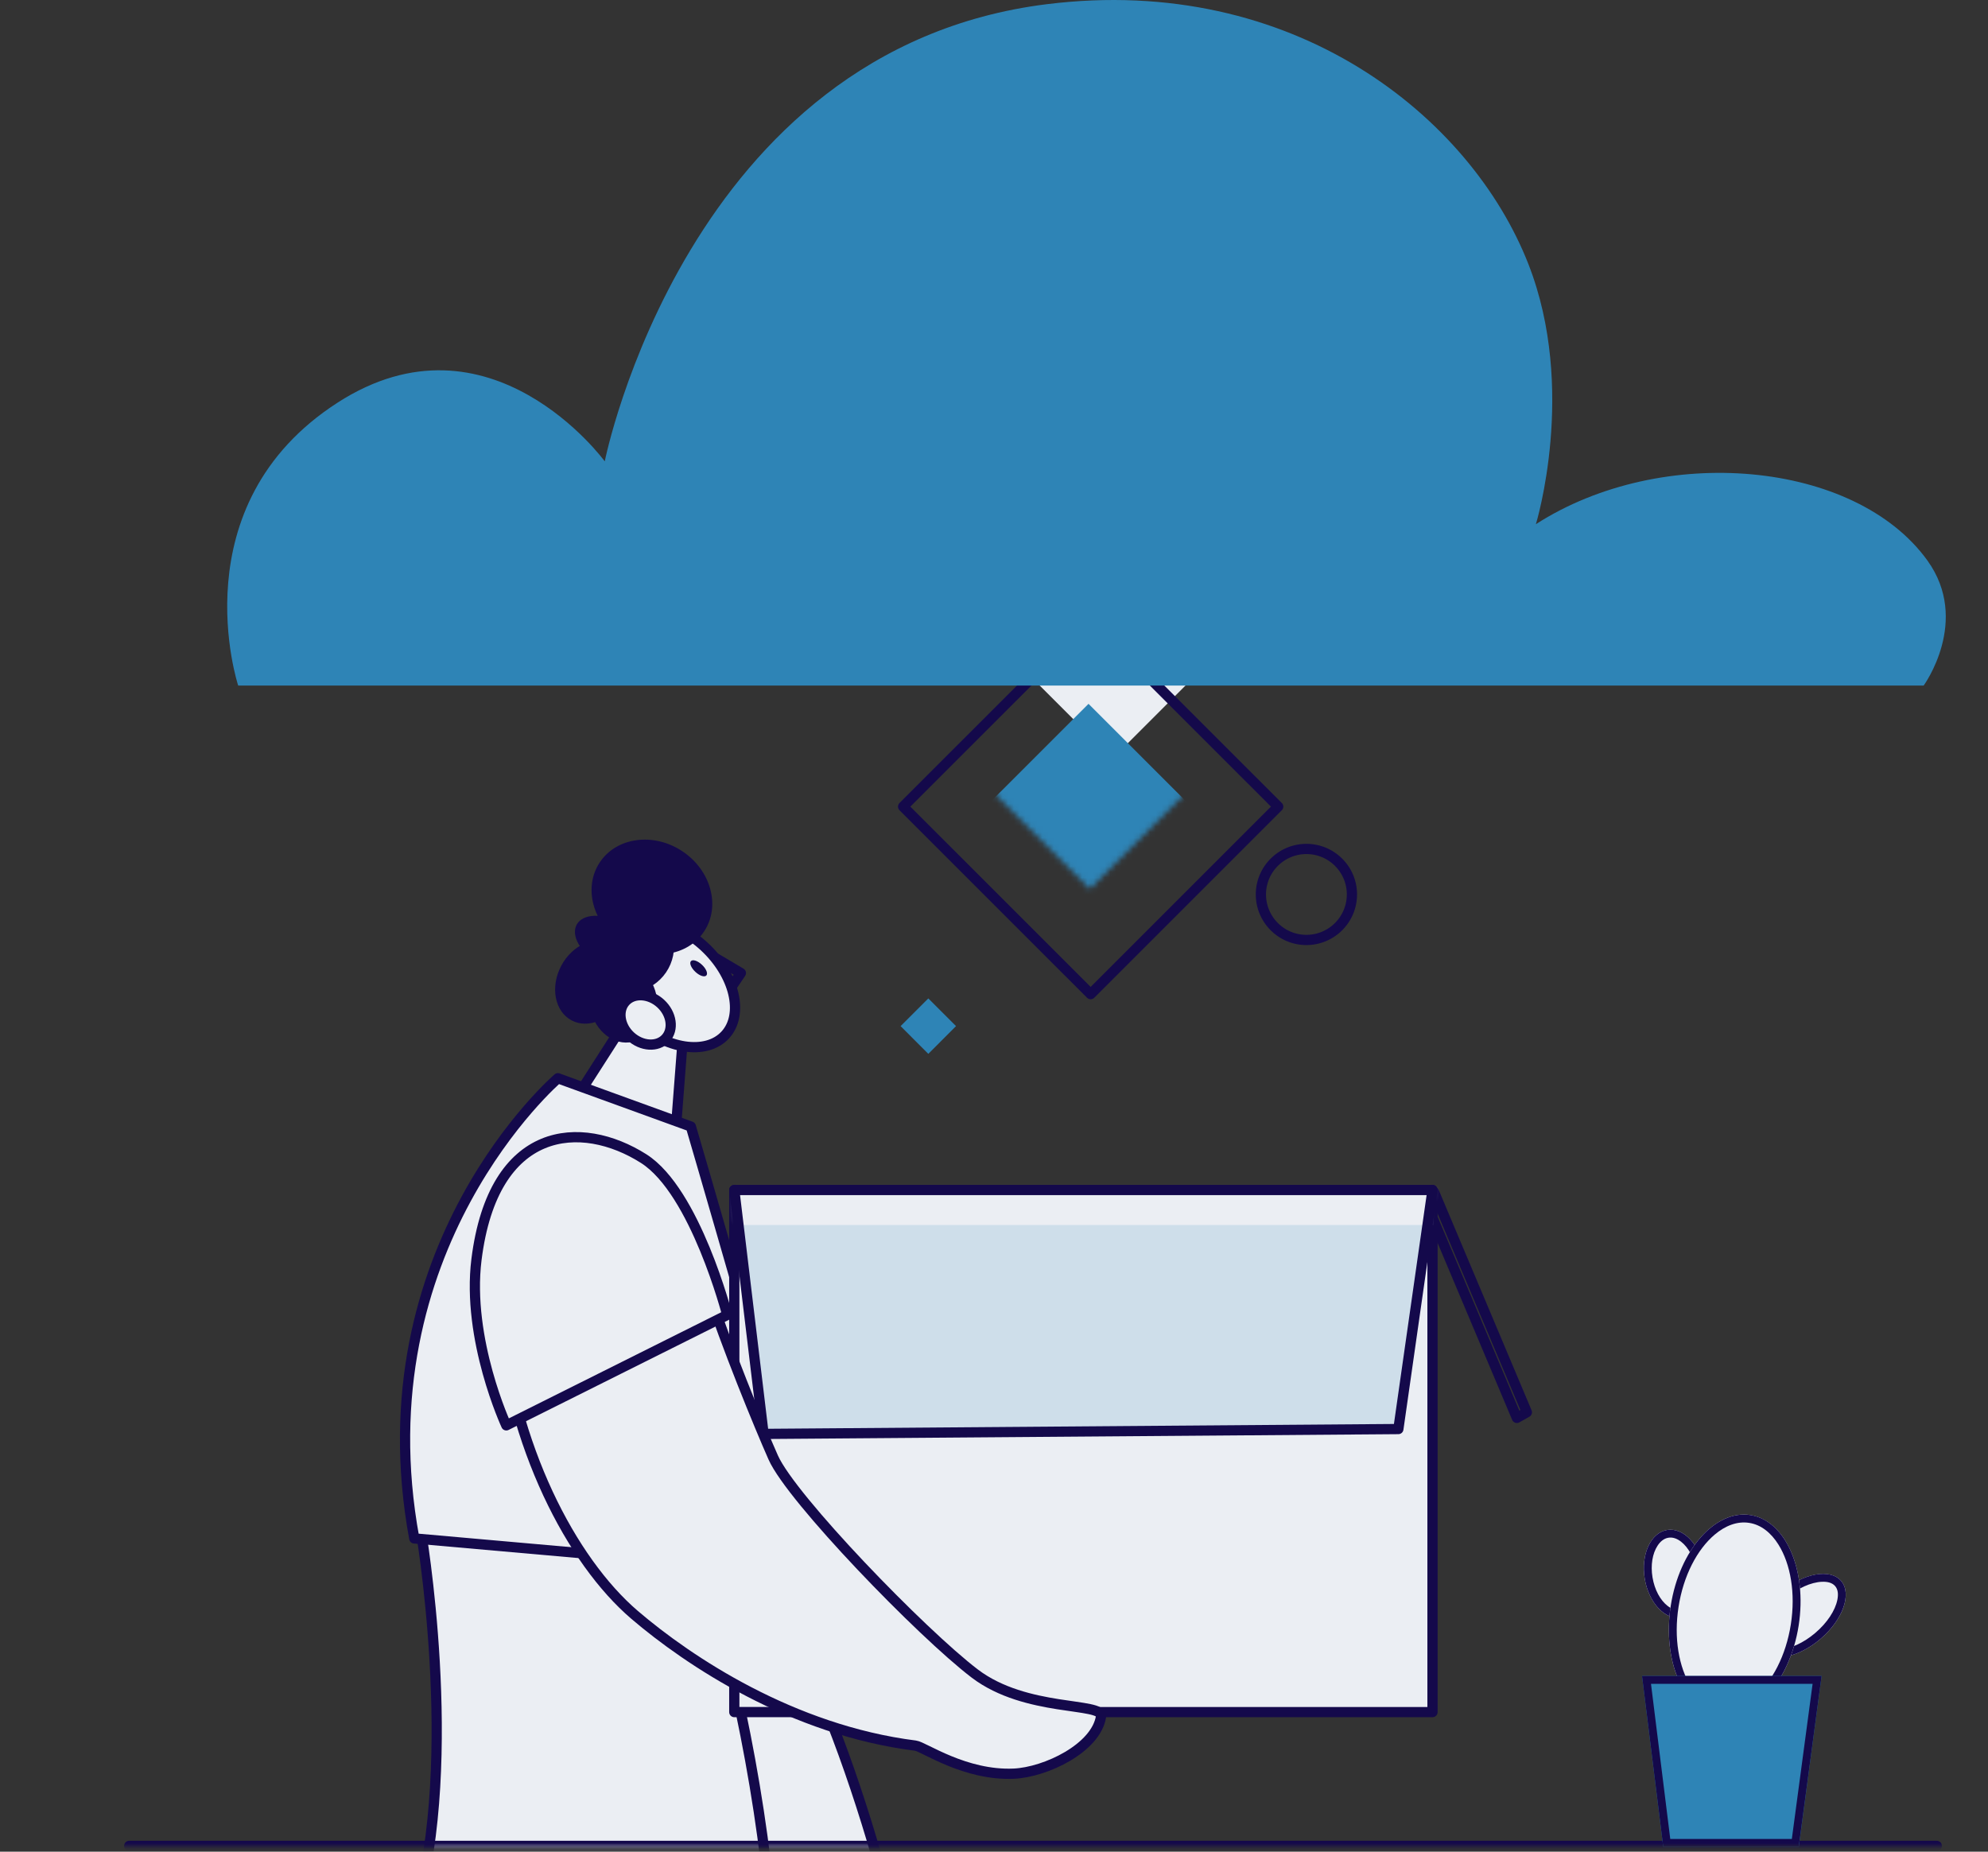
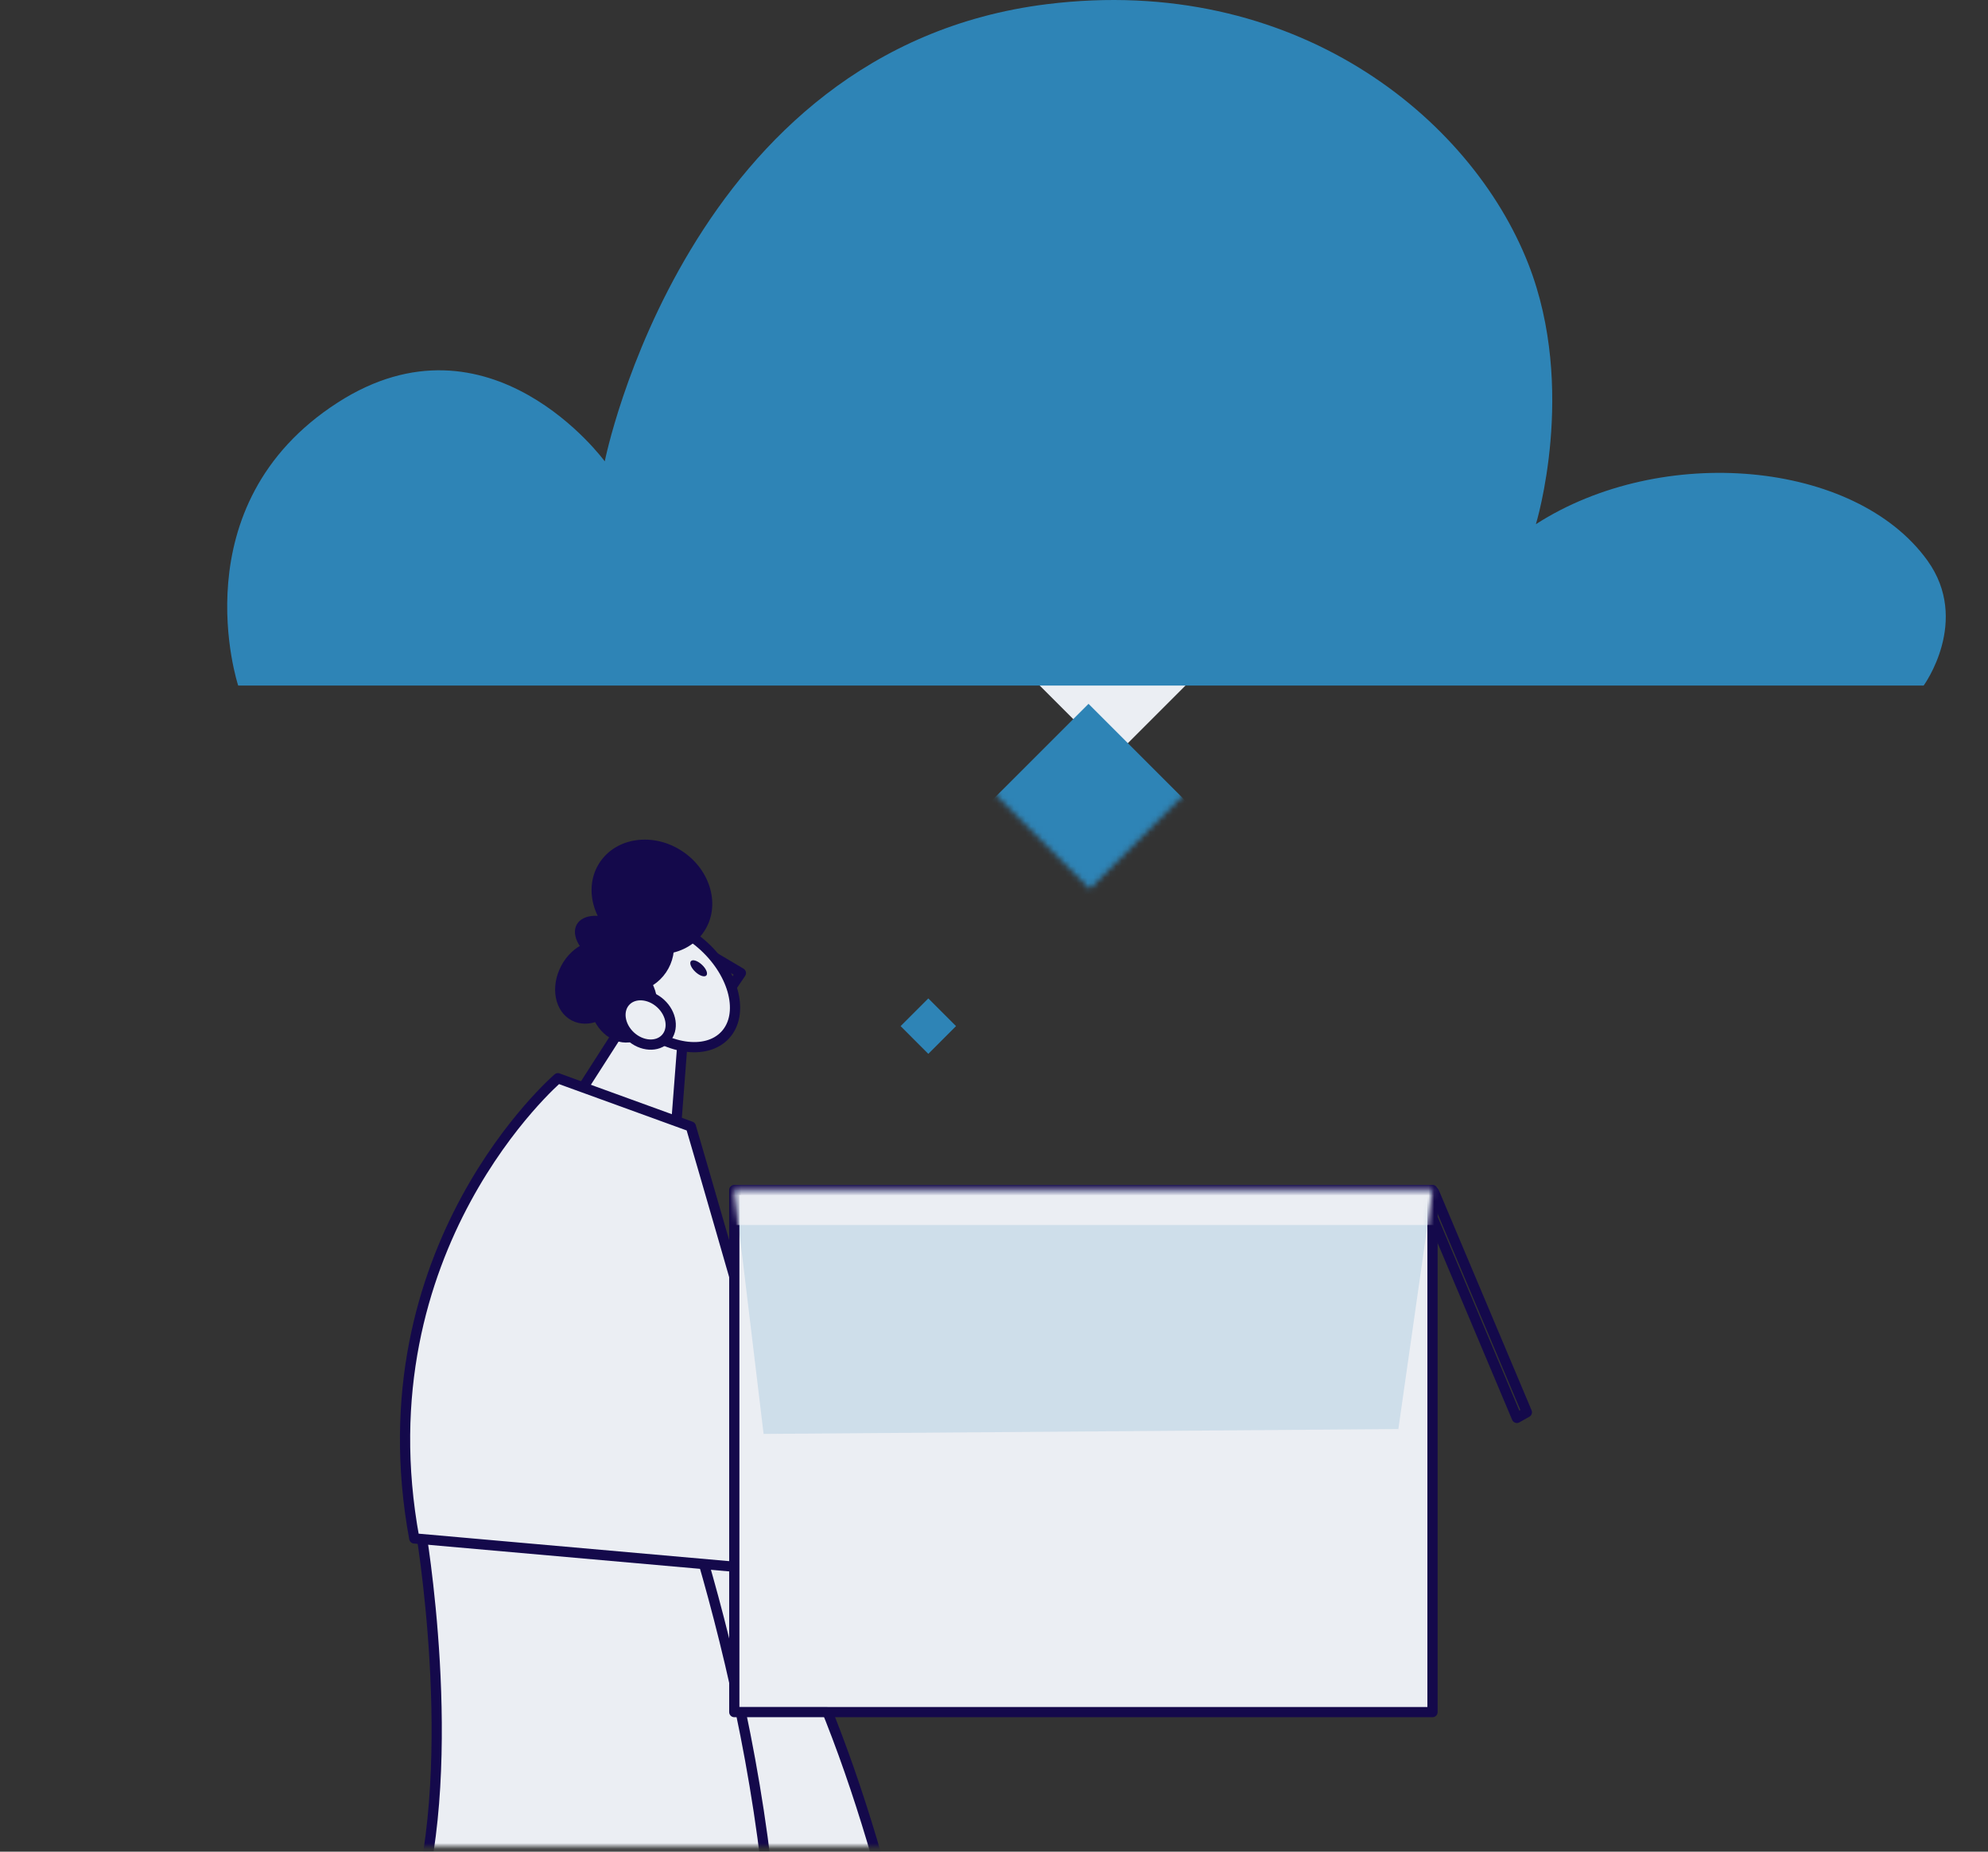
<svg xmlns="http://www.w3.org/2000/svg" width="350" height="326" fill="none">
  <rect width="100%" height="100%" fill="#333333" stroke="none" />
  <path fill="#EBEEF3" fill-rule="evenodd" d="m162.861 100.51 33.018-33.011 33.017 33.011-33.017 33.017-33.018-33.017Z" clip-rule="evenodd" />
  <mask id="a" width="67" height="67" x="158" y="90" maskUnits="userSpaceOnUse" style="mask-type:luminance">
    <path fill="#fff" d="m158.853 123.509 33.018-33.011 33.018 33.011-33.018 33.017-33.018-33.017Z" />
  </mask>
  <g mask="url(#a)">
    <path fill="#2E84B6" fill-rule="evenodd" d="m158.624 156.925 33.018-33.011 33.01 33.011-33.01 33.017-33.018-33.017Z" clip-rule="evenodd" />
  </g>
-   <path stroke="#14094B" stroke-linecap="round" stroke-linejoin="round" stroke-width="1.8" d="M159 142.011 192.018 109l33.017 33.011-33.017 33.017L159 142.011Z" />
  <path fill="#2E84B6" fill-rule="evenodd" d="m158.557 180.656 4.877-4.877 4.883 4.877-4.883 4.884-4.877-4.884Z" clip-rule="evenodd" />
-   <path stroke="#14094B" stroke-linecap="round" stroke-linejoin="round" stroke-width="1.8" d="M230.002 149.467c-4.418 0-8.013 3.588-8.013 8.006s3.588 8.014 8.013 8.014a8.015 8.015 0 0 0 8.014-8.014c0-4.425-3.589-8.006-8.014-8.006Z" />
  <path fill="#2E84B6" fill-rule="evenodd" d="M41.94 120.698h296.733s8.31-11.4.655-22.023c-12.722-17.646-46.744-20.66-68.923-6.388 0 0 7.285-23.777-1.315-45.78C258.952 20.573 227.756-4.66 184.31.736c-63.411 7.878-77.839 80.49-77.839 80.49S86.276 53.577 59.417 70.898c-27.993 18.057-17.484 49.793-17.484 49.793l.007.007Z" clip-rule="evenodd" />
  <mask id="b" width="350" height="190" x="0" y="136" maskUnits="userSpaceOnUse" style="mask-type:luminance">
    <path fill="#fff" d="M0 136.132h350v189.026H0V136.132Z" />
  </mask>
  <g mask="url(#b)">
    <path fill="#EBEEF3" fill-rule="evenodd" stroke="#14094B" stroke-linecap="round" stroke-linejoin="round" stroke-width="1.8" d="m110.776 178.794-12.344 19.251 20.606.074 1.262-16.411-9.524-2.914Z" clip-rule="evenodd" />
    <path stroke="#14094B" stroke-linecap="round" stroke-linejoin="round" stroke-width="1.8" d="m124.475 167.779 5.963 3.535-2.186 3.237-3.777-6.772Z" />
    <path fill="#EBEEF3" fill-rule="evenodd" stroke="#14094B" stroke-linecap="round" stroke-linejoin="round" stroke-width="1.8" d="M108.084 164.178c3.346-3.636 10.455-2.55 15.865 2.428 5.409 4.978 7.082 11.973 3.737 15.608-3.353 3.636-10.455 2.55-15.865-2.428s-7.082-11.973-3.73-15.608h-.007Z" clip-rule="evenodd" />
    <path fill="#14094B" fill-rule="evenodd" d="M120.104 149.851c5.073 3.352 6.806 9.686 3.858 14.137-2.94 4.452-9.45 5.349-14.522 1.997-5.072-3.352-6.799-9.686-3.858-14.138 2.941-4.452 9.45-5.349 14.522-1.996ZM123.585 169.857c.748.701 1.093 1.544.769 1.888-.324.344-1.194.054-1.936-.647-.749-.702-1.093-1.545-.769-1.889.324-.344 1.194-.054 1.936.648ZM98.802 170.045c1.97-3.717 5.983-5.457 8.965-3.879 2.981 1.579 3.797 5.876 1.834 9.599-1.969 3.717-5.983 5.457-8.964 3.885-2.981-1.578-3.804-5.882-1.835-9.598v-.007Z" clip-rule="evenodd" />
    <path fill="#14094B" fill-rule="evenodd" d="M104.306 162.39c2.476-3.642 7.393-4.627 10.961-2.199 3.575 2.429 4.472 7.359 1.997 11.002-2.476 3.642-7.386 4.627-10.961 2.199-3.575-2.429-4.472-7.359-2.003-11.002h.006Z" clip-rule="evenodd" />
    <path fill="#14094B" fill-rule="evenodd" d="M101.542 162.767c1.079-1.935 4.546-2.057 7.743-.269 3.19 1.78 4.91 4.802 3.831 6.738-1.079 1.936-4.546 2.057-7.743.27-3.197-1.781-4.911-4.803-3.831-6.739Z" clip-rule="evenodd" />
    <path fill="#14094B" fill-rule="evenodd" d="M108.137 169.425c3.198-.735 6.516 1.808 7.4 5.673.883 3.865-.998 7.595-4.196 8.33-3.197.729-6.515-1.807-7.399-5.672-.884-3.859.991-7.595 4.195-8.324v-.007Z" clip-rule="evenodd" />
    <path fill="#EBEEF3" fill-rule="evenodd" stroke="#14094B" stroke-linecap="round" stroke-linejoin="round" stroke-width="1.8" d="M110.121 176.305c1.464-1.592 4.236-1.416 6.192.378 1.956 1.801 2.354 4.553.89 6.138-1.463 1.592-4.235 1.416-6.192-.378-1.956-1.801-2.354-4.553-.89-6.138ZM81.063 264.222s-3.946 24.188 17.24 78.291c21.187 54.11 19.683 101.812 19.683 101.812l54.987-3.299s-4.911-95.147-32.856-152.211c-15.21-31.061-17.956-42.043-17.956-42.043l-41.098 17.443v.007Z" clip-rule="evenodd" />
    <path fill="#EBEEF3" fill-rule="evenodd" stroke="#14094B" stroke-linecap="round" stroke-linejoin="round" stroke-width="1.8" d="M73.988 268.843s7.069 40.7-.87 67.849C58.81 385.655 43.62 445.336 43.62 445.336l55.897 3.171s39.918-54.683 36.647-106.061c-3.278-51.378-22.671-98.008-22.671-98.008l-39.506 24.411v-.006Z" clip-rule="evenodd" />
    <path fill="#EBEEF3" fill-rule="evenodd" stroke="#14094B" stroke-linecap="round" stroke-linejoin="round" stroke-width="1.8" d="M98.23 189.829s-34.725 29.78-25.295 81.023l71.424 6.32s-18.198-63.445-22.731-78.837l-23.406-8.499.007-.007Z" clip-rule="evenodd" />
  </g>
  <mask id="c" width="350" height="190" x="0" y="136" maskUnits="userSpaceOnUse" style="mask-type:luminance">
    <path fill="#fff" d="M0 136.132h350v189.026H0V136.132Z" />
  </mask>
  <g mask="url(#c)">
    <path stroke="#14094B" stroke-linecap="round" stroke-linejoin="round" stroke-width="1.8" d="m250.724 210.882 1.76-.991 16.33 38.751-1.76.991-16.33-38.751Z" />
    <path fill="#EBEEF3" fill-rule="evenodd" stroke="#14094B" stroke-linecap="round" stroke-linejoin="round" stroke-width="1.8" d="M129.277 209.506h122.924v91.923H129.277v-91.923Z" clip-rule="evenodd" />
    <path fill="#2E84B6" fill-rule="evenodd" d="M129.277 209.506h122.924l-6.01 42.089-111.754.857-5.16-42.946Z" clip-rule="evenodd" opacity=".15" />
  </g>
  <mask id="e" width="124" height="44" x="129" y="209" maskUnits="userSpaceOnUse" style="mask-type:luminance">
    <mask id="d" width="124" height="44" x="129" y="209" maskUnits="userSpaceOnUse" style="mask-type:luminance">
      <path fill="#fff" d="M129.277 209.505h122.924l-6.01 42.09-111.754.856-5.16-42.946Z" />
    </mask>
    <g mask="url(#d)">
      <path fill="#fff" d="M-.001 136.131h350v189.026h-350V136.131Z" />
    </g>
  </mask>
  <g mask="url(#e)">
    <path fill="#EBEEF3" fill-rule="evenodd" d="M91.112 192.467h182.349v23.203H91.112v-23.203Z" clip-rule="evenodd" />
  </g>
  <mask id="f" width="350" height="190" x="0" y="136" maskUnits="userSpaceOnUse" style="mask-type:luminance">
-     <path fill="#fff" d="M0 136.132h350v189.026H0V136.132Z" />
-   </mask>
+     </mask>
  <g mask="url(#f)">
    <path stroke="#14094B" stroke-linecap="round" stroke-linejoin="round" stroke-width="1.8" d="M129.277 209.506h122.924l-6.01 42.09-111.754.856-5.16-42.946Z" />
    <path fill="#EBEEF3" fill-rule="evenodd" stroke="#14094B" stroke-linecap="round" stroke-linejoin="round" stroke-width="1.8" d="M111.261 205.809c-9.66-8.674-25.578 1.154-23.352 25.025 2.226 23.871 12.688 43.951 23.804 53.469 9.564 8.182 27.796 20.303 49.455 23.028 1.47.182 8.708 5.322 17.335 4.937 5.592-.256 14.496-4.499 15.345-10.091.385-2.522-13.213-.674-22.232-7.534-9.342-7.109-32.269-30.792-35.486-38.043-2.462-5.558-8.317-19.797-11.696-30.225-2.691-8.296-8.283-16.161-13.173-20.552v-.014Z" clip-rule="evenodd" />
    <path fill="#EBEEF3" fill-rule="evenodd" stroke="#14094B" stroke-linecap="round" stroke-linejoin="round" stroke-width="1.8" d="M113.318 203.981c-10.961-6.954-26.454-6.023-29.43 17.767-1.76 14.091 5.249 29.2 5.249 29.2l38.899-19.44s-5.612-21.746-14.718-27.527Z" clip-rule="evenodd" />
    <path stroke="#14094B" stroke-linecap="round" stroke-linejoin="round" stroke-width="1.8" d="M340.98 324.982H22.75" />
    <path fill="#EBEEF3" fill-rule="evenodd" d="M324.151 278.347c-1.935-2.266-6.704-1.376-10.65 1.983-3.946 3.366-5.578 7.932-3.649 10.205 1.936 2.267 6.704 1.377 10.65-1.983 3.946-3.365 5.579-7.932 3.649-10.205Z" clip-rule="evenodd" />
    <path fill="#14094B" fill-rule="evenodd" d="M313.501 280.329c3.946-3.366 8.715-4.256 10.65-1.983 1.93 2.266.297 6.839-3.649 10.205-3.946 3.366-8.721 4.25-10.65 1.983-1.929-2.266-.297-6.839 3.649-10.205Zm-2.59 9.302c.519.607 1.362.802 2.334.762 1.922-.081 4.262-1.12 6.353-2.907 2.098-1.788 3.494-3.933 3.879-5.815.189-.951.135-1.814-.385-2.421-.519-.607-1.362-.803-2.333-.763-1.923.081-4.263 1.113-6.354 2.901-2.098 1.787-3.494 3.932-3.879 5.814-.195.951-.135 1.815.385 2.422v.007Z" clip-rule="evenodd" />
    <path fill="#EBEEF3" fill-rule="evenodd" d="M293.501 269.362c-2.88.479-4.64 4.33-3.932 8.6.708 4.263 3.622 7.338 6.502 6.853 2.88-.479 4.641-4.331 3.933-8.593-.709-4.263-3.623-7.339-6.503-6.86Z" clip-rule="evenodd" />
    <path fill="#14094B" fill-rule="evenodd" d="M293.501 269.362c2.88-.479 5.794 2.59 6.503 6.86.708 4.263-1.053 8.114-3.933 8.593-2.88.479-5.794-2.59-6.502-6.853-.715-4.263 1.052-8.121 3.932-8.6Zm-2.563 8.364c.364 2.172 1.356 4 2.658 5.011.694.54 1.463.837 2.246.702.782-.128 1.416-.661 1.895-1.396.897-1.376 1.255-3.434.89-5.599-.364-2.172-1.362-4-2.657-5.011-.688-.54-1.464-.837-2.246-.702-.783.128-1.417.661-1.896 1.396-.903 1.376-1.254 3.434-.89 5.599Z" clip-rule="evenodd" />
    <path fill="#EBEEF3" fill-rule="evenodd" d="M308.173 266.738c-6.213-.971-12.492 6.172-14.023 15.939-1.525 9.767 2.279 18.488 8.492 19.459 6.212.972 12.498-6.171 14.023-15.938 1.524-9.767-2.28-18.482-8.492-19.454v-.006Z" clip-rule="evenodd" />
-     <path fill="#14094B" fill-rule="evenodd" d="M294.15 282.677c1.531-9.767 7.81-16.91 14.023-15.939 6.212.971 10.016 9.686 8.492 19.453-1.525 9.767-7.804 16.91-14.023 15.939-6.213-.972-10.017-9.693-8.492-19.46v.007Zm3.561 14.266c1.295 2.064 3.042 3.487 5.146 3.817 2.105.331 4.203-.492 6.071-2.064 3.083-2.603 5.504-7.23 6.361-12.714.856-5.484-.041-10.624-2.186-14.05-1.295-2.064-3.042-3.494-5.146-3.818-2.105-.331-4.209.492-6.071 2.064-3.089 2.603-5.511 7.231-6.367 12.714-.857 5.484.04 10.624 2.185 14.051h.007Z" clip-rule="evenodd" />
+     <path fill="#14094B" fill-rule="evenodd" d="M294.15 282.677v.007Zm3.561 14.266c1.295 2.064 3.042 3.487 5.146 3.817 2.105.331 4.203-.492 6.071-2.064 3.083-2.603 5.504-7.23 6.361-12.714.856-5.484-.041-10.624-2.186-14.05-1.295-2.064-3.042-3.494-5.146-3.818-2.105-.331-4.209.492-6.071 2.064-3.089 2.603-5.511 7.231-6.367 12.714-.857 5.484.04 10.624 2.185 14.051h.007Z" clip-rule="evenodd" />
    <path fill="#2E84B6" fill-rule="evenodd" d="M289.09 295.067h31.614l-4.02 30.091h-23.858l-3.736-30.091Z" clip-rule="evenodd" />
    <path fill="#14094B" fill-rule="evenodd" d="m320.704 295.067-4.027 30.091h-23.851l-3.736-30.091h31.614Zm-26.65 28.701h21.409l3.656-27.311h-28.451l3.393 27.311h-.007Z" clip-rule="evenodd" />
  </g>
</svg>